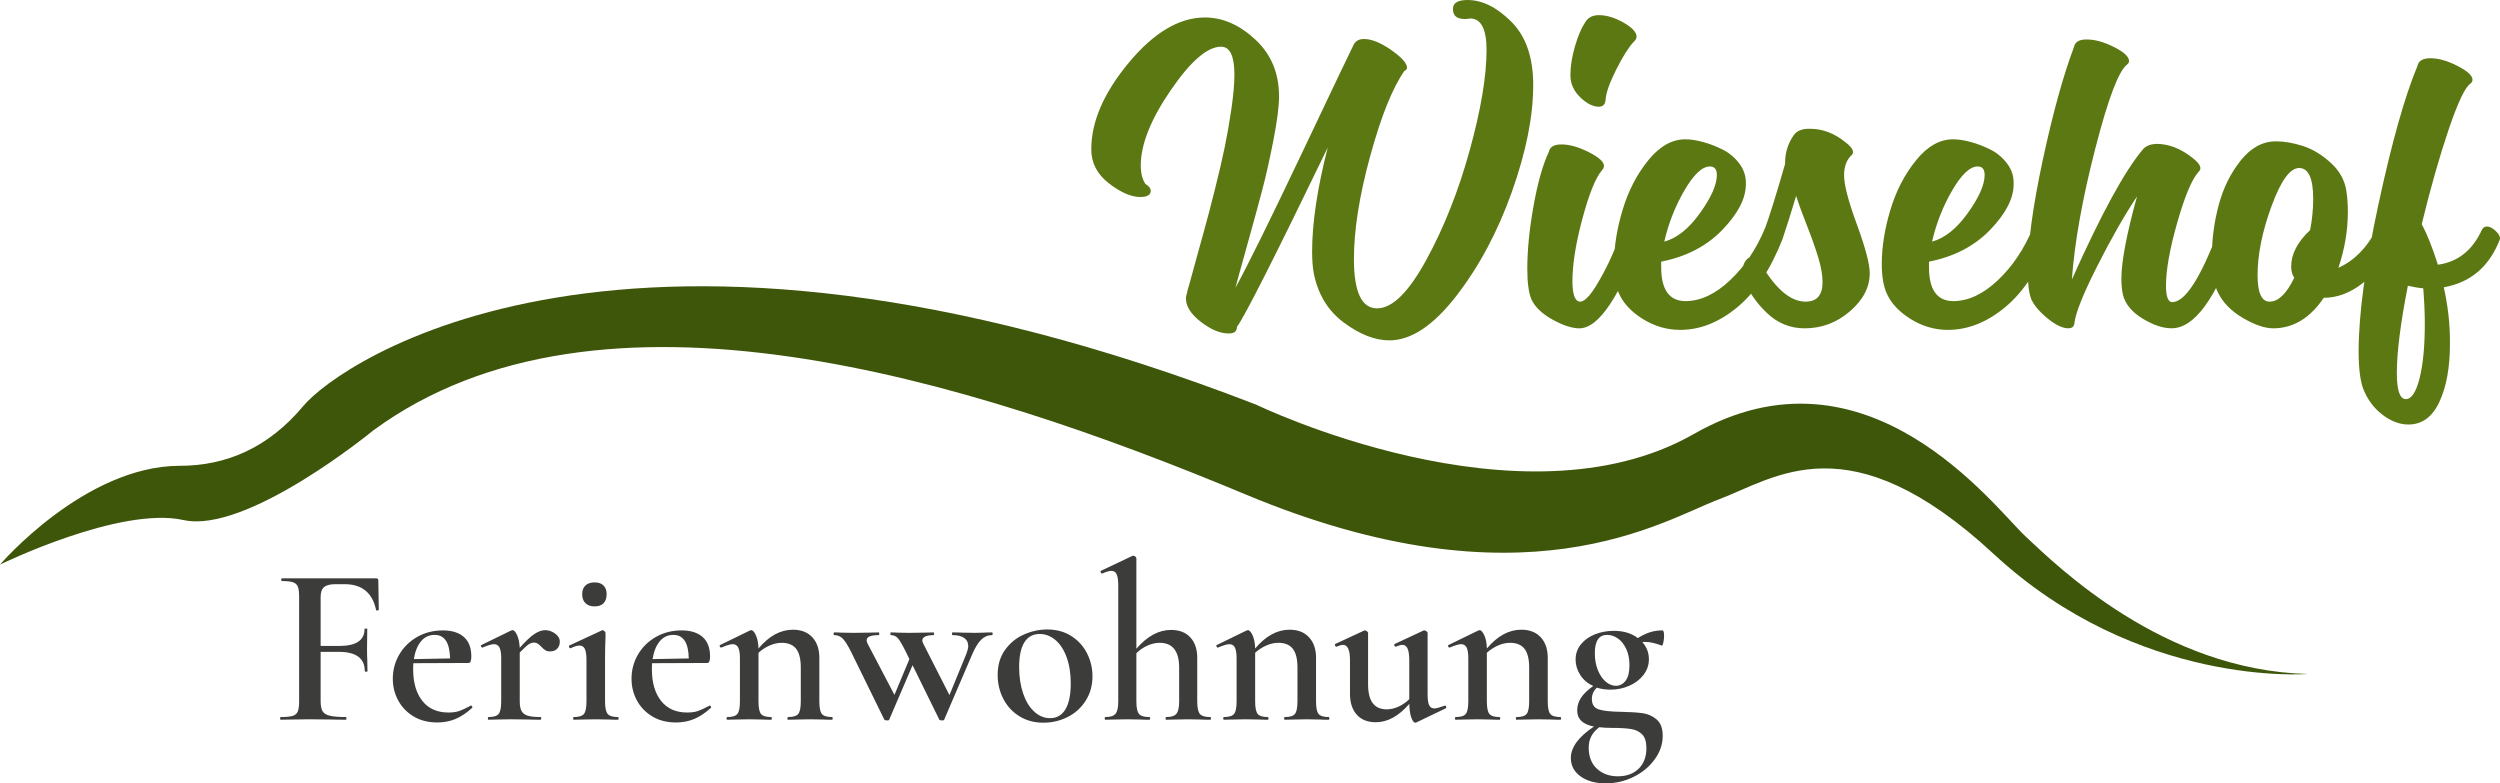
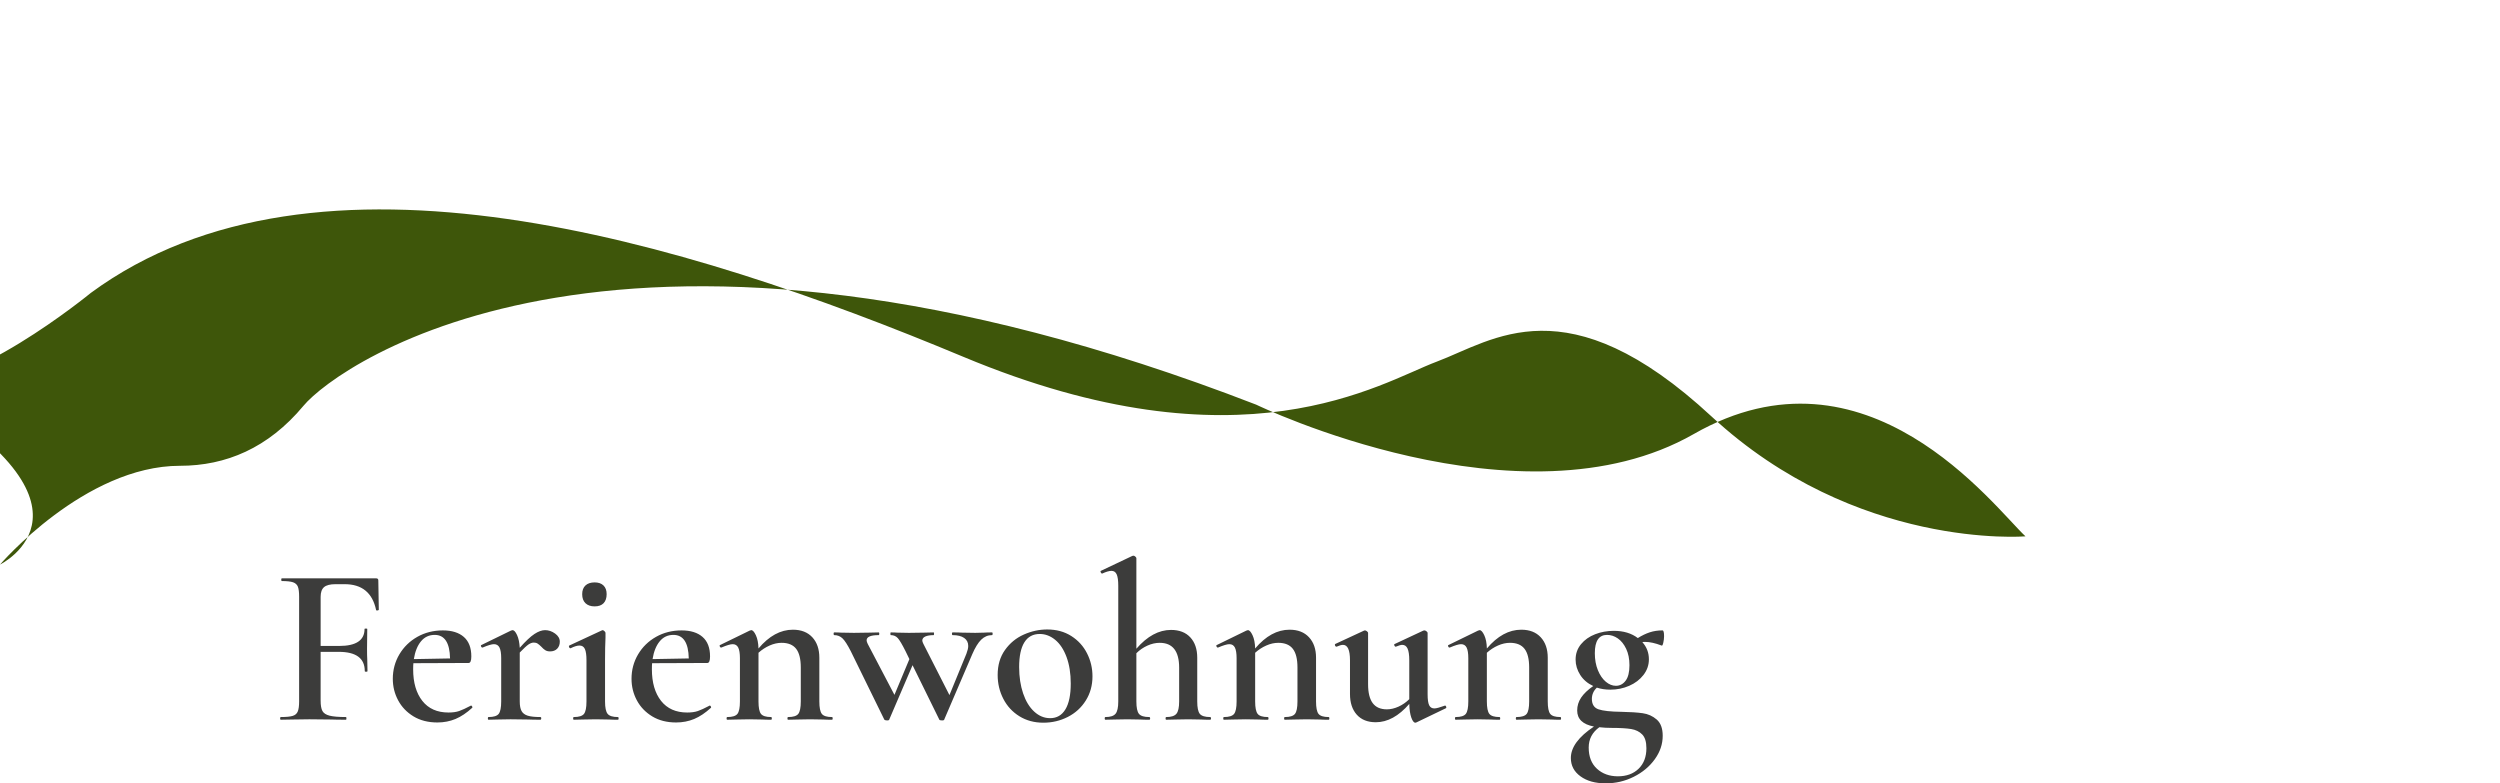
<svg xmlns="http://www.w3.org/2000/svg" version="1.1" id="Ebene_1" x="0px" y="0px" width="300px" height="94px" viewBox="0 0 300 94" enable-background="new 0 0 300 94" xml:space="preserve">
-   <path fill="#3E560A" d="M0,67.75c0,0,10.163-11.855,21.596-11.855c5.504,0,10.586-2.116,14.821-7.199  c4.234-5.081,38.533-29.488,114.33-0.135c0,0,31.758,15.378,52.507,3.522c20.748-11.856,35.993,8.721,39.805,12.279  c3.81,3.56,16.514,16.091,33.874,16.516c0,0-20.325,1.693-37.686-14.397c-17.361-16.091-26.189-9.105-32.965-6.566  c-6.774,2.542-23.354,13.394-56.806-0.581c-33.452-13.973-77.597-27.574-104.696-7.675c0,0-15.137,12.44-22.759,10.747  C14.397,60.71,0,67.75,0,67.75" />
+   <path fill="#3E560A" d="M0,67.75c0,0,10.163-11.855,21.596-11.855c5.504,0,10.586-2.116,14.821-7.199  c4.234-5.081,38.533-29.488,114.33-0.135c0,0,31.758,15.378,52.507,3.522c20.748-11.856,35.993,8.721,39.805,12.279  c0,0-20.325,1.693-37.686-14.397c-17.361-16.091-26.189-9.105-32.965-6.566  c-6.774,2.542-23.354,13.394-56.806-0.581c-33.452-13.973-77.597-27.574-104.696-7.675c0,0-15.137,12.44-22.759,10.747  C14.397,60.71,0,67.75,0,67.75" />
  <path fill="#3C3C3B" d="M194.147,93.157c-1.014,0-1.852-0.303-2.512-0.907c-0.66-0.607-0.991-1.453-0.991-2.542  c0-1.013,0.425-1.826,1.276-2.442c0.471,0.056,0.959,0.082,1.467,0.082c1.014,0,1.796,0.045,2.348,0.135  c0.554,0.091,0.996,0.31,1.331,0.652c0.336,0.344,0.502,0.896,0.502,1.655c0,1.033-0.312,1.853-0.936,2.46  C196.008,92.854,195.18,93.157,194.147,93.157 M192.844,76.188c0.454,0,0.884,0.14,1.291,0.42c0.408,0.281,0.742,0.698,1.004,1.249  c0.263,0.554,0.395,1.209,0.395,1.968c0,0.834-0.153,1.454-0.461,1.861c-0.31,0.408-0.698,0.61-1.169,0.61  c-0.416,0-0.818-0.161-1.208-0.486c-0.389-0.329-0.707-0.789-0.951-1.387c-0.243-0.599-0.366-1.275-0.366-2.036  C191.378,76.921,191.866,76.188,192.844,76.188 M194.582,85.419c-1.303-0.016-2.222-0.117-2.756-0.299  c-0.533-0.18-0.801-0.597-0.801-1.247c0-0.526,0.198-0.979,0.597-1.358c0.489,0.162,1.033,0.244,1.63,0.244  c0.797,0,1.548-0.154,2.254-0.463c0.704-0.307,1.276-0.74,1.711-1.302c0.434-0.562,0.65-1.187,0.65-1.873  c0-0.798-0.262-1.485-0.787-2.065c0.073-0.018,0.192-0.027,0.354-0.027c0.542,0,1.195,0.146,1.956,0.436  c0.071,0.053,0.139-0.055,0.202-0.326c0.063-0.272,0.096-0.534,0.096-0.788c0-0.469-0.063-0.704-0.189-0.704  c-0.544,0-1.051,0.075-1.522,0.229c-0.47,0.154-0.95,0.386-1.438,0.692c-0.762-0.579-1.72-0.867-2.879-0.867  c-0.796,0-1.544,0.134-2.24,0.407c-0.697,0.27-1.264,0.669-1.697,1.193c-0.435,0.526-0.651,1.143-0.651,1.848  c0,0.652,0.186,1.267,0.557,1.847c0.37,0.579,0.892,1.021,1.561,1.328c-0.651,0.455-1.136,0.916-1.452,1.387  s-0.476,0.987-0.476,1.549c0,1.031,0.672,1.672,2.011,1.926c-1.848,1.231-2.771,2.49-2.771,3.774c0,0.907,0.384,1.641,1.154,2.199  c0.77,0.562,1.778,0.843,3.025,0.843c1.197,0,2.32-0.262,3.37-0.788c1.048-0.523,1.891-1.226,2.523-2.103  c0.635-0.881,0.951-1.816,0.951-2.811c0-0.888-0.24-1.539-0.719-1.956c-0.481-0.416-1.045-0.67-1.697-0.76  C196.457,85.493,195.615,85.438,194.582,85.419 M187.251,86.046c-0.616,0-1.022-0.128-1.222-0.381  c-0.2-0.254-0.299-0.751-0.299-1.496V78.93c0-1.032-0.281-1.852-0.843-2.457c-0.56-0.607-1.34-0.909-2.335-0.909  c-1.484,0-2.861,0.751-4.127,2.253c-0.018-0.651-0.122-1.182-0.313-1.587c-0.19-0.408-0.375-0.612-0.558-0.612  c-0.017,0-0.079,0.018-0.188,0.056l-3.559,1.736c-0.053,0.018-0.063,0.073-0.026,0.163c0.036,0.09,0.09,0.135,0.164,0.135h0.026  c0.635-0.27,1.086-0.407,1.357-0.407c0.307,0,0.531,0.138,0.665,0.407c0.136,0.272,0.203,0.698,0.203,1.277v5.185  c0,0.745-0.1,1.242-0.299,1.496c-0.199,0.253-0.606,0.381-1.22,0.381c-0.056,0-0.082,0.053-0.082,0.161s0.026,0.162,0.082,0.162  c0.451,0,0.805-0.008,1.059-0.026l1.574-0.027l1.574,0.027c0.254,0.019,0.606,0.026,1.06,0.026c0.055,0,0.082-0.054,0.082-0.162  s-0.027-0.161-0.082-0.161c-0.615,0-1.021-0.128-1.222-0.381c-0.199-0.254-0.299-0.751-0.299-1.496v-5.838  c0.398-0.359,0.842-0.65,1.329-0.867c0.49-0.217,0.971-0.326,1.44-0.326c0.796,0,1.38,0.24,1.75,0.719  c0.372,0.479,0.558,1.227,0.558,2.24v4.072c0,0.745-0.1,1.242-0.298,1.496c-0.2,0.253-0.607,0.381-1.222,0.381  c-0.055,0-0.082,0.053-0.082,0.161s0.027,0.162,0.082,0.162c0.452,0,0.814-0.008,1.085-0.026l1.548-0.027l1.576,0.027  c0.253,0.019,0.605,0.026,1.059,0.026c0.054,0,0.081-0.054,0.081-0.162S187.305,86.046,187.251,86.046 M173.349,84.688  c-0.599,0.215-1.006,0.324-1.222,0.324c-0.29,0-0.499-0.125-0.626-0.379c-0.126-0.255-0.188-0.698-0.188-1.331v-7.359  c0-0.054-0.048-0.117-0.138-0.191c-0.091-0.07-0.172-0.105-0.243-0.105c-0.056,0-0.101,0.008-0.138,0.027l-3.421,1.601  c-0.073,0.019-0.091,0.078-0.054,0.176c0.036,0.1,0.09,0.149,0.164,0.149h0.025c0.343-0.144,0.597-0.217,0.76-0.217  c0.291,0,0.503,0.149,0.64,0.447c0.134,0.301,0.204,0.764,0.204,1.399v4.671c-0.381,0.379-0.811,0.678-1.292,0.896  c-0.479,0.217-0.944,0.325-1.396,0.325c-0.762,0-1.328-0.248-1.698-0.745s-0.557-1.253-0.557-2.27v-6.163  c0-0.054-0.044-0.117-0.138-0.191c-0.09-0.07-0.17-0.105-0.243-0.105l-0.108,0.027l-3.448,1.601c-0.054,0.037-0.063,0.1-0.028,0.19  c0.038,0.09,0.092,0.135,0.165,0.135h0.027c0.325-0.144,0.577-0.217,0.759-0.217c0.562,0,0.842,0.616,0.842,1.847v4.047  c0,1.048,0.273,1.877,0.814,2.484c0.544,0.605,1.303,0.908,2.281,0.908c1.412,0,2.752-0.733,4.021-2.199  c0.017,0.688,0.098,1.237,0.244,1.643c0.144,0.407,0.307,0.612,0.488,0.612l0.109-0.029l3.555-1.71  c0.056-0.034,0.064-0.098,0.029-0.189c-0.038-0.091-0.082-0.135-0.137-0.135L173.349,84.688z M159.444,86.046  c-0.614,0-1.021-0.128-1.221-0.381c-0.199-0.254-0.298-0.751-0.298-1.496V78.93c0-1.032-0.281-1.852-0.844-2.457  c-0.561-0.607-1.339-0.909-2.334-0.909c-1.485,0-2.862,0.751-4.128,2.253c-0.019-0.651-0.123-1.182-0.313-1.587  c-0.189-0.408-0.376-0.612-0.556-0.612c-0.018,0-0.082,0.018-0.19,0.056l-3.558,1.736c-0.054,0.018-0.064,0.073-0.027,0.163  c0.036,0.09,0.09,0.135,0.162,0.135h0.027c0.633-0.27,1.086-0.407,1.358-0.407c0.309,0,0.53,0.138,0.666,0.407  c0.135,0.272,0.203,0.698,0.203,1.277v5.185c0,0.745-0.1,1.242-0.299,1.496c-0.199,0.253-0.607,0.381-1.221,0.381  c-0.055,0-0.082,0.053-0.082,0.161s0.027,0.162,0.082,0.162c0.451,0,0.806-0.008,1.059-0.026l1.575-0.027l1.574,0.027  c0.254,0.019,0.606,0.026,1.06,0.026c0.055,0,0.082-0.054,0.082-0.162s-0.027-0.161-0.082-0.161c-0.616,0-1.023-0.128-1.222-0.381  c-0.199-0.254-0.299-0.751-0.299-1.496v-5.838c0.397-0.359,0.842-0.65,1.33-0.867c0.488-0.217,0.968-0.326,1.439-0.326  c0.796,0,1.38,0.24,1.751,0.719c0.372,0.479,0.558,1.227,0.558,2.24v4.072c0,0.745-0.1,1.242-0.3,1.496  c-0.2,0.253-0.606,0.381-1.221,0.381c-0.055,0-0.082,0.053-0.082,0.161s0.027,0.162,0.082,0.162c0.452,0,0.814-0.008,1.086-0.026  l1.547-0.027l1.574,0.027c0.254,0.019,0.608,0.026,1.06,0.026c0.056,0,0.082-0.054,0.082-0.162S159.5,86.046,159.444,86.046   M145.217,86.046c-0.616,0-1.027-0.128-1.237-0.381c-0.207-0.254-0.311-0.751-0.311-1.496V78.93c0-1.032-0.277-1.847-0.828-2.442  c-0.552-0.599-1.327-0.897-2.322-0.897c-1.466,0-2.851,0.752-4.154,2.255V66.981c0-0.054-0.041-0.116-0.123-0.188  c-0.082-0.073-0.158-0.111-0.23-0.111l-0.136,0.029l-3.775,1.792c-0.054,0.019-0.058,0.077-0.013,0.176  c0.045,0.102,0.095,0.149,0.15,0.149h0.027c0.47-0.217,0.84-0.325,1.112-0.325c0.29,0,0.499,0.14,0.625,0.422  c0.126,0.28,0.19,0.737,0.19,1.37v13.874c0,0.726-0.108,1.219-0.325,1.481c-0.218,0.265-0.625,0.396-1.222,0.396  c-0.055,0-0.082,0.053-0.082,0.161s0.027,0.162,0.082,0.162c0.453,0,0.814-0.008,1.086-0.026l1.547-0.027l1.549,0.027  c0.271,0.019,0.634,0.026,1.086,0.026c0.072,0,0.107-0.054,0.107-0.162s-0.035-0.161-0.107-0.161c-0.616,0-1.028-0.128-1.236-0.381  c-0.208-0.254-0.312-0.751-0.312-1.496v-5.782c0.38-0.381,0.819-0.684,1.317-0.911c0.498-0.226,0.991-0.338,1.48-0.338  c1.557,0,2.336,0.996,2.336,2.985v4.046c0,0.726-0.109,1.219-0.326,1.481c-0.218,0.265-0.625,0.396-1.223,0.396  c-0.055,0-0.081,0.053-0.081,0.161s0.026,0.162,0.081,0.162c0.453,0,0.814-0.008,1.086-0.026l1.548-0.027l1.548,0.027  c0.272,0.019,0.633,0.026,1.086,0.026c0.072,0,0.107-0.054,0.107-0.162S145.289,86.046,145.217,86.046 M126.019,86.18  c-0.707,0-1.344-0.262-1.915-0.788c-0.57-0.523-1.014-1.252-1.331-2.185c-0.317-0.933-0.476-1.988-0.476-3.163  c0-1.305,0.208-2.289,0.625-2.961c0.417-0.671,1.032-1.006,1.847-1.006c0.669,0,1.291,0.237,1.861,0.708  c0.569,0.47,1.022,1.157,1.357,2.063c0.334,0.908,0.502,1.966,0.502,3.178c0,1.358-0.213,2.39-0.639,3.095  C127.425,85.826,126.814,86.18,126.019,86.18 M125.204,86.724c1.049,0,2.027-0.231,2.932-0.692c0.905-0.463,1.625-1.117,2.159-1.971  c0.534-0.849,0.802-1.817,0.802-2.902c0-0.979-0.217-1.899-0.652-2.756c-0.434-0.861-1.063-1.556-1.888-2.08  c-0.822-0.523-1.788-0.787-2.891-0.787c-0.959,0-1.897,0.204-2.811,0.611c-0.915,0.408-1.665,1.021-2.253,1.846  c-0.59,0.825-0.883,1.824-0.883,3.002c0,1.031,0.227,1.985,0.679,2.864s1.096,1.575,1.928,2.091  C123.158,86.465,124.118,86.724,125.204,86.724 M119.041,75.889c-0.435,0-0.744,0.008-0.924,0.026l-1.086,0.027l-1.63-0.027  c-0.236-0.019-0.597-0.026-1.086-0.026c-0.055,0-0.082,0.054-0.082,0.162c0,0.107,0.027,0.163,0.082,0.163  c0.598,0,1.059,0.113,1.385,0.341s0.488,0.547,0.488,0.962c0,0.238-0.072,0.545-0.217,0.926l-2.037,4.968l-3.123-6.137  c-0.091-0.181-0.136-0.316-0.136-0.408c0-0.218,0.122-0.378,0.366-0.489c0.245-0.106,0.575-0.162,0.992-0.162  c0.036,0,0.054-0.056,0.054-0.163c0-0.108-0.018-0.162-0.054-0.162c-0.453,0-0.815,0.008-1.087,0.026l-1.874,0.027l-1.41-0.027  c-0.201-0.019-0.453-0.026-0.762-0.026c-0.036,0-0.053,0.054-0.053,0.162c0,0.107,0.018,0.163,0.053,0.163  c0.344,0,0.625,0.122,0.842,0.367c0.217,0.246,0.526,0.764,0.924,1.563l0.461,0.948l-1.792,4.292l-3.204-6.11  c-0.091-0.181-0.136-0.326-0.136-0.435c0-0.415,0.479-0.625,1.439-0.625c0.055,0,0.081-0.056,0.081-0.163  c0-0.108-0.026-0.162-0.081-0.162c-0.47,0-0.841,0.008-1.113,0.026l-1.846,0.027l-1.576-0.027c-0.199-0.019-0.461-0.026-0.787-0.026  c-0.053,0-0.081,0.054-0.081,0.162c0,0.107,0.028,0.163,0.081,0.163c0.38,0,0.706,0.128,0.978,0.379  c0.271,0.254,0.606,0.772,1.004,1.551l4.019,8.199c0.054,0.072,0.163,0.108,0.326,0.108c0.18,0,0.271-0.036,0.271-0.108l2.797-6.519  l3.205,6.519c0.018,0.072,0.126,0.108,0.326,0.108c0.181,0,0.271-0.036,0.271-0.108l3.367-7.848  c0.344-0.796,0.701-1.375,1.072-1.738c0.371-0.36,0.801-0.543,1.291-0.543c0.053,0,0.08-0.056,0.08-0.163  C119.121,75.942,119.094,75.889,119.041,75.889 M99.842,86.046c-0.616,0-1.023-0.128-1.222-0.381  c-0.199-0.254-0.299-0.751-0.299-1.496V78.93c0-1.032-0.281-1.852-0.842-2.457c-0.561-0.607-1.34-0.909-2.334-0.909  c-1.484,0-2.861,0.751-4.127,2.253c-0.018-0.651-0.123-1.182-0.313-1.587c-0.189-0.408-0.375-0.612-0.557-0.612  c-0.018,0-0.081,0.018-0.19,0.056L86.4,77.409c-0.055,0.018-0.064,0.073-0.027,0.163c0.037,0.09,0.09,0.135,0.163,0.135h0.027  c0.634-0.27,1.086-0.407,1.358-0.407c0.308,0,0.529,0.138,0.666,0.407c0.135,0.272,0.204,0.698,0.204,1.277v5.185  c0,0.745-0.1,1.242-0.299,1.496c-0.2,0.253-0.606,0.381-1.222,0.381c-0.054,0-0.082,0.053-0.082,0.161s0.028,0.162,0.082,0.162  c0.452,0,0.805-0.008,1.059-0.026l1.576-0.027l1.574,0.027c0.253,0.019,0.606,0.026,1.059,0.026c0.055,0,0.082-0.054,0.082-0.162  s-0.027-0.161-0.082-0.161c-0.615,0-1.022-0.128-1.221-0.381c-0.2-0.254-0.298-0.751-0.298-1.496v-5.838  c0.398-0.359,0.842-0.65,1.33-0.867s0.969-0.326,1.439-0.326c0.796,0,1.38,0.24,1.751,0.719c0.371,0.479,0.556,1.227,0.556,2.24  v4.072c0,0.745-0.1,1.242-0.299,1.496c-0.199,0.253-0.605,0.381-1.221,0.381c-0.054,0-0.082,0.053-0.082,0.161  s0.027,0.162,0.082,0.162c0.452,0,0.815-0.008,1.086-0.026l1.548-0.027l1.575,0.027c0.253,0.019,0.607,0.026,1.059,0.026  c0.054,0,0.081-0.054,0.081-0.162S99.896,86.046,99.842,86.046 M80.807,76.188c1.194,0,1.81,0.94,1.846,2.824l-4.345,0.08  c0.145-0.903,0.43-1.616,0.855-2.13C79.588,76.445,80.137,76.188,80.807,76.188 M85.125,84.688  c-0.581,0.309-1.042,0.519-1.386,0.637c-0.344,0.119-0.769,0.177-1.275,0.177c-1.358,0-2.403-0.467-3.137-1.398  c-0.732-0.932-1.1-2.195-1.1-3.789c0-0.325,0.009-0.569,0.027-0.732l6.626-0.026c0.217,0,0.326-0.262,0.326-0.789  c0-1.031-0.299-1.809-0.896-2.334c-0.598-0.524-1.44-0.786-2.526-0.786c-1.123,0-2.141,0.257-3.055,0.771  c-0.915,0.516-1.634,1.219-2.159,2.104c-0.525,0.89-0.787,1.865-0.787,2.933c0,0.924,0.212,1.784,0.638,2.58  c0.425,0.798,1.042,1.44,1.847,1.93c0.805,0.487,1.76,0.73,2.865,0.73c0.778,0,1.502-0.14,2.172-0.419  c0.668-0.281,1.339-0.729,2.008-1.344c0.037-0.037,0.032-0.092-0.013-0.163c-0.045-0.072-0.086-0.108-0.122-0.108L85.125,84.688z   M68.859,86.369c0.452,0,0.805-0.008,1.059-0.026l1.575-0.027l1.575,0.027c0.271,0.019,0.634,0.026,1.086,0.026  c0.053,0,0.081-0.054,0.081-0.162s-0.027-0.161-0.081-0.161c-0.616,0-1.029-0.128-1.236-0.381c-0.209-0.254-0.313-0.751-0.313-1.496  v-4.966c0-1.033,0.018-1.93,0.055-2.689v-0.571c0-0.054-0.041-0.121-0.123-0.203c-0.081-0.082-0.159-0.122-0.23-0.122l-0.081,0.028  l-3.911,1.818c-0.054,0.037-0.064,0.098-0.027,0.19c0.037,0.09,0.09,0.135,0.164,0.135h0.026c0.435-0.217,0.789-0.325,1.06-0.325  c0.307,0,0.524,0.138,0.651,0.421c0.126,0.281,0.189,0.727,0.189,1.344v4.94c0,0.745-0.1,1.242-0.298,1.496  c-0.2,0.253-0.607,0.381-1.222,0.381c-0.055,0-0.082,0.053-0.082,0.161S68.805,86.369,68.859,86.369 M71.358,72.766  c0.471,0,0.828-0.127,1.072-0.381c0.244-0.254,0.367-0.613,0.367-1.085c0-0.453-0.127-0.801-0.381-1.046  c-0.253-0.244-0.607-0.366-1.058-0.366c-0.471,0-0.838,0.122-1.101,0.366c-0.263,0.245-0.394,0.593-0.394,1.046  c0,0.472,0.131,0.831,0.394,1.085C70.52,72.639,70.887,72.766,71.358,72.766 M65.411,75.617c-0.381,0-0.807,0.153-1.276,0.46  c-0.472,0.309-1.059,0.861-1.765,1.657c-0.037-0.633-0.145-1.146-0.327-1.534c-0.18-0.39-0.361-0.583-0.542-0.583  c-0.019,0-0.081,0.018-0.19,0.056l-3.557,1.736c-0.055,0.018-0.064,0.073-0.028,0.163c0.037,0.09,0.091,0.135,0.164,0.135h0.027  c0.633-0.27,1.086-0.407,1.357-0.407c0.308,0,0.53,0.138,0.666,0.407c0.136,0.272,0.203,0.698,0.203,1.277v5.185  c0,0.745-0.1,1.242-0.299,1.496c-0.199,0.253-0.605,0.381-1.221,0.381c-0.054,0-0.082,0.053-0.082,0.161s0.027,0.162,0.082,0.162  c0.452,0,0.805-0.008,1.059-0.026l1.575-0.027l2.145,0.027c0.363,0.019,0.842,0.026,1.439,0.026c0.072,0,0.109-0.054,0.109-0.162  s-0.037-0.161-0.109-0.161c-0.67,0-1.177-0.056-1.52-0.164c-0.345-0.109-0.589-0.295-0.734-0.558  c-0.145-0.262-0.217-0.646-0.217-1.155v-5.863c0.471-0.489,0.818-0.81,1.045-0.966c0.226-0.152,0.439-0.23,0.638-0.23  c0.18,0,0.334,0.041,0.461,0.122c0.126,0.082,0.271,0.206,0.435,0.367c0.163,0.182,0.321,0.321,0.476,0.422  c0.153,0.099,0.348,0.149,0.584,0.149c0.361,0,0.646-0.108,0.855-0.325c0.208-0.217,0.312-0.5,0.312-0.842  c0-0.382-0.19-0.707-0.569-0.979C66.226,75.751,65.827,75.617,65.411,75.617 M52.16,76.188c1.194,0,1.809,0.94,1.846,2.824  l-4.345,0.08c0.145-0.903,0.43-1.616,0.855-2.13C50.941,76.445,51.49,76.188,52.16,76.188 M56.477,84.688  c-0.579,0.309-1.041,0.519-1.385,0.637c-0.344,0.119-0.77,0.177-1.276,0.177c-1.358,0-2.403-0.467-3.137-1.398  c-0.733-0.932-1.1-2.195-1.1-3.789c0-0.325,0.01-0.569,0.028-0.732l6.626-0.026c0.217,0,0.326-0.262,0.326-0.789  c0-1.031-0.298-1.809-0.896-2.334c-0.597-0.524-1.439-0.786-2.525-0.786c-1.122,0-2.141,0.257-3.055,0.771  c-0.914,0.516-1.634,1.219-2.159,2.104c-0.524,0.89-0.787,1.865-0.787,2.933c0,0.924,0.212,1.784,0.639,2.58  c0.425,0.798,1.041,1.44,1.846,1.93c0.805,0.487,1.761,0.73,2.866,0.73c0.778,0,1.502-0.14,2.172-0.419  c0.669-0.281,1.339-0.729,2.009-1.344c0.037-0.037,0.031-0.092-0.014-0.163c-0.045-0.072-0.086-0.108-0.122-0.108L56.477,84.688z   M45.398,69.645c0-0.164-0.091-0.245-0.271-0.245H33.831c-0.054,0-0.082,0.054-0.082,0.163c0,0.107,0.027,0.163,0.082,0.163  c0.597,0,1.04,0.049,1.331,0.146c0.29,0.101,0.483,0.279,0.584,0.531c0.099,0.254,0.149,0.65,0.149,1.195v12.57  c0,0.544-0.055,0.947-0.163,1.21c-0.109,0.264-0.312,0.439-0.611,0.529c-0.298,0.092-0.773,0.138-1.425,0.138  c-0.055,0-0.082,0.053-0.082,0.161s0.027,0.162,0.082,0.162c0.615,0,1.095-0.008,1.439-0.026l1.982-0.027l2.662,0.027  c0.416,0.019,0.995,0.026,1.737,0.026c0.037,0,0.055-0.054,0.055-0.162s-0.018-0.161-0.055-0.161c-0.887,0-1.542-0.056-1.968-0.164  c-0.425-0.109-0.71-0.295-0.855-0.558c-0.146-0.262-0.218-0.684-0.218-1.264v-5.837h2.172c2.083,0,3.124,0.77,3.124,2.307  c0,0.056,0.055,0.082,0.163,0.082s0.163-0.026,0.163-0.082l-0.027-1.409c-0.018-0.273-0.027-0.689-0.027-1.25l0.027-2.39  c0-0.036-0.054-0.053-0.162-0.053c-0.109,0-0.164,0.017-0.164,0.053c0,1.357-1.014,2.035-3.042,2.035h-2.226v-5.891  c0-0.544,0.136-0.932,0.408-1.167c0.271-0.235,0.732-0.355,1.385-0.355h1.086c2.081,0,3.341,1.032,3.775,3.096  c0.017,0.056,0.076,0.073,0.176,0.056s0.15-0.045,0.15-0.082L45.398,69.645z" />
-   <path fill="#5B7813" d="M287.62,44.755c0-2.482,0.441-5.972,1.324-10.465c0.718,0.165,1.334,0.267,1.846,0.308  c0.124,1.539,0.186,2.955,0.186,4.247c0,2.729-0.212,4.92-0.631,6.571c-0.421,1.652-0.97,2.478-1.646,2.478  C287.979,47.893,287.62,46.847,287.62,44.755 M297.84,27.549c-1.129,2.483-2.894,3.889-5.294,4.216  c-0.657-2.072-1.304-3.693-1.938-4.864c1.046-4.309,2.122-8.094,3.23-11.357c1.108-3.263,1.98-5.099,2.617-5.509  c0.163-0.143,0.246-0.297,0.246-0.461c0-0.493-0.601-1.046-1.803-1.663c-1.199-0.615-2.281-0.923-3.245-0.923  c-0.925,0-1.448,0.318-1.571,0.955c-1.519,3.653-3.072,9.168-4.662,16.545c-1.591,7.376-2.386,13.27-2.386,17.682  c0,1.991,0.185,3.488,0.554,4.494c0.513,1.293,1.282,2.328,2.309,3.108c1.025,0.78,2.063,1.17,3.109,1.17  c1.643,0,2.883-0.907,3.724-2.723c0.843-1.817,1.263-4.131,1.263-6.942c0.021-2.257-0.227-4.525-0.739-6.803  c3.241-0.573,5.489-2.502,6.741-5.785c0.041-0.288-0.127-0.61-0.509-0.97c-0.38-0.36-0.733-0.539-1.061-0.539  C298.178,27.179,297.983,27.302,297.84,27.549 M270.908,33.027c0-2.483,0.559-5.248,1.677-8.295s2.22-4.571,3.309-4.571  c1.128,0,1.69,1.241,1.69,3.724c0,1.19-0.122,2.432-0.367,3.725c-1.52,1.416-2.277,2.883-2.277,4.402  c0,0.513,0.123,0.954,0.369,1.323c-0.924,1.908-1.908,2.862-2.955,2.862C271.39,36.197,270.908,35.142,270.908,33.027   M278.849,35.736c1.6,0,3.144-0.574,4.632-1.723c1.486-1.149,2.754-2.924,3.8-5.325c0.043-0.288-0.126-0.61-0.507-0.97  c-0.379-0.36-0.733-0.539-1.061-0.539c-0.288,0-0.473,0.123-0.555,0.37c-1.149,2.216-2.669,3.745-4.554,4.586  c0.757-2.217,1.138-4.463,1.138-6.742c0-0.923-0.063-1.764-0.184-2.523c-0.207-1.293-0.849-2.421-1.926-3.386  c-1.076-0.964-2.19-1.626-3.34-1.986c-1.148-0.359-2.205-0.538-3.17-0.538c-1.602,0-3.012,0.765-4.233,2.293  c-1.22,1.529-2.103,3.314-2.646,5.355c-0.544,2.043-0.816,4.089-0.816,6.141c-0.021,1.909,0.226,3.365,0.739,4.371  c0.594,1.211,1.595,2.227,3,3.047c1.405,0.821,2.611,1.231,3.618,1.231C275.186,39.399,277.206,38.178,278.849,35.736   M266.26,27.549c-2.174,5.808-4.043,8.71-5.603,8.71c-0.491-0.02-0.738-0.677-0.738-1.97c0-1.888,0.451-4.418,1.354-7.588  c0.903-3.169,1.754-5.196,2.554-6.079c0.451-0.389,0.217-0.943-0.708-1.662c-1.416-1.128-2.862-1.694-4.339-1.694  c-0.678,0.022-1.201,0.216-1.57,0.586c-2.197,2.566-5.058,7.798-8.587,15.697c0.327-4.473,1.261-9.7,2.801-15.682  c1.537-5.981,2.811-9.353,3.816-10.111c0.164-0.124,0.246-0.266,0.246-0.431c0-0.513-0.6-1.073-1.801-1.678  c-1.2-0.604-2.283-0.908-3.247-0.908c-0.923-0.021-1.447,0.287-1.569,0.923c-1.293,3.447-2.541,7.967-3.74,13.558  c-1.199,5.592-1.801,10.031-1.801,13.313c0,1.539,0.145,2.667,0.431,3.385c0.35,0.759,1.005,1.529,1.971,2.309  c0.964,0.78,1.785,1.17,2.463,1.17c0.45,0,0.696-0.206,0.737-0.616c0.124-1.189,1.027-3.452,2.709-6.787  c1.683-3.335,3.282-6.141,4.802-8.418c-1.251,4.535-1.877,7.828-1.877,9.88c0,0.677,0.061,1.313,0.184,1.908  c0.288,1.128,1.072,2.082,2.354,2.862c1.283,0.78,2.447,1.17,3.493,1.17c2.729,0,5.335-3.571,7.819-10.711  c0.04-0.288-0.13-0.61-0.508-0.97c-0.381-0.36-0.735-0.539-1.062-0.539C266.598,27.179,266.402,27.302,266.26,27.549   M238.157,20.994c0,1.168-0.673,2.691-2.016,4.569c-1.345,1.877-2.776,3.021-4.294,3.433c0.513-2.217,1.322-4.273,2.433-6.172  c1.108-1.898,2.123-2.848,3.046-2.848C237.88,19.976,238.157,20.316,238.157,20.994 M243.943,27.365  c-1.047,2.523-2.451,4.616-4.216,6.278c-1.765,1.662-3.552,2.493-5.355,2.493c-1.93-0.021-2.894-1.374-2.894-4.064v-0.675  c3.016-0.596,5.462-1.868,7.341-3.818c1.877-1.948,2.815-3.765,2.815-5.447c0.041-0.923-0.214-1.754-0.769-2.492  c-0.555-0.74-1.237-1.309-2.047-1.709c-0.811-0.4-1.606-0.704-2.385-0.908c-0.78-0.205-1.469-0.307-2.063-0.307  c-1.602,0-3.084,0.841-4.447,2.522c-1.365,1.683-2.392,3.668-3.079,5.957c-0.688,2.288-1.031,4.458-1.031,6.51  c0,1.396,0.185,2.535,0.554,3.417c0.514,1.211,1.472,2.258,2.879,3.139c1.404,0.883,2.907,1.324,4.508,1.324  c2.381,0,4.664-0.902,6.85-2.709c2.185-1.806,3.996-4.535,5.433-8.187c0-0.288-0.199-0.621-0.601-1  c-0.399-0.38-0.765-0.57-1.092-0.57C244.179,27.118,244.046,27.2,243.943,27.365 M222.091,18.715  c0.512-0.37,0.307-0.914-0.616-1.632c-1.335-1.088-2.762-1.631-4.278-1.631c-0.944-0.02-1.599,0.246-1.97,0.799  c-0.679,0.986-1.016,2.084-1.016,3.295v0.122c-1.088,3.777-1.909,6.403-2.462,7.88c-0.043,0.246,0.144,0.549,0.553,0.908  c0.412,0.359,0.78,0.539,1.107,0.539c0.206,0,0.371-0.102,0.494-0.308c0.492-1.478,1.036-3.201,1.631-5.172  c0.267,0.843,0.692,2.006,1.276,3.494c0.587,1.488,1.047,2.791,1.386,3.909c0.339,1.118,0.509,2.099,0.509,2.94  c0,1.56-0.678,2.339-2.031,2.339c-1.93,0-3.839-1.724-5.726-5.171c-0.187-0.142-0.4-0.215-0.646-0.215  c-0.328,0-0.61,0.169-0.846,0.507c-0.236,0.34-0.355,0.745-0.355,1.217c0.021,0.349,0.093,0.708,0.216,1.077  c0.534,1.416,1.442,2.735,2.725,3.955c1.283,1.221,2.785,1.832,4.509,1.832c2.051,0,3.867-0.683,5.448-2.047  c1.579-1.364,2.369-2.887,2.369-4.57c0-1.088-0.512-3.033-1.538-5.833s-1.54-4.765-1.54-5.895  C221.289,20.049,221.557,19.269,222.091,18.715 M206.022,20.994c0,1.168-0.672,2.691-2.017,4.569  c-1.343,1.877-2.773,3.021-4.293,3.433c0.514-2.217,1.324-4.273,2.433-6.172c1.107-1.898,2.122-2.848,3.047-2.848  C205.746,19.976,206.022,20.316,206.022,20.994 M211.811,27.365c-1.049,2.523-2.453,4.616-4.218,6.278  c-1.765,1.662-3.55,2.493-5.355,2.493c-1.929-0.021-2.894-1.374-2.894-4.064v-0.675c3.017-0.596,5.463-1.868,7.342-3.818  c1.877-1.948,2.816-3.765,2.816-5.447c0.041-0.923-0.216-1.754-0.77-2.492c-0.555-0.74-1.237-1.309-2.047-1.709  c-0.812-0.4-1.606-0.704-2.386-0.908c-0.78-0.205-1.468-0.307-2.063-0.307c-1.6,0-3.083,0.841-4.447,2.522  c-1.365,1.683-2.391,3.668-3.078,5.957c-0.688,2.288-1.032,4.458-1.032,6.51c0,1.396,0.186,2.535,0.556,3.417  c0.512,1.211,1.471,2.258,2.876,3.139c1.407,0.883,2.909,1.324,4.509,1.324c2.382,0,4.665-0.902,6.849-2.709  c2.187-1.806,3.996-4.535,5.435-8.187c0-0.288-0.201-0.621-0.602-1c-0.399-0.38-0.765-0.57-1.092-0.57  C212.045,27.118,211.911,27.2,211.811,27.365 M193.203,36.506c1.283-1.93,2.487-4.535,3.615-7.818  c0.042-0.288-0.127-0.61-0.506-0.97c-0.381-0.36-0.734-0.539-1.062-0.539c-0.247,0-0.432,0.123-0.554,0.37  c-0.762,2.052-1.499,3.75-2.217,5.094c-0.719,1.345-1.299,2.272-1.738,2.785c-0.443,0.514-0.807,0.77-1.094,0.77  c-0.636,0-0.954-0.819-0.954-2.462c0-2.031,0.399-4.534,1.2-7.511c0.8-2.974,1.58-4.903,2.34-5.786  c0.164-0.185,0.246-0.359,0.246-0.523c0-0.493-0.611-1.046-1.831-1.662c-1.223-0.615-2.314-0.923-3.28-0.923  c-0.881,0-1.385,0.298-1.508,0.892c-0.717,1.52-1.329,3.673-1.83,6.464c-0.504,2.79-0.754,5.324-0.754,7.602  c0,1.621,0.163,2.833,0.493,3.632c0.431,0.925,1.276,1.735,2.538,2.432c1.262,0.698,2.334,1.047,3.217,1.047  C190.694,39.399,191.921,38.435,193.203,36.506 M192.664,12.035c0.041-0.841,0.462-2.057,1.263-3.647  c0.8-1.59,1.498-2.704,2.093-3.339c0.246-0.226,0.369-0.44,0.369-0.646c0-0.534-0.524-1.098-1.569-1.694  c-1.047-0.594-2.032-0.892-2.955-0.892c-0.779,0-1.334,0.298-1.662,0.892c-0.451,0.678-0.857,1.637-1.215,2.878  c-0.36,1.241-0.539,2.386-0.539,3.433c0,1.006,0.389,1.888,1.169,2.646c0.78,0.76,1.527,1.139,2.247,1.139  C192.337,12.804,192.604,12.548,192.664,12.035 M174.352,1.078c0,0.8,0.461,1.2,1.384,1.2c0.287,0,0.512-0.02,0.679-0.061  c1.313,0,1.97,1.262,1.97,3.786c0,3.14-0.673,7.146-2.018,12.021c-1.343,4.873-3.077,9.255-5.2,13.143  c-2.125,3.89-4.089,5.833-5.896,5.833c-1.867,0.021-2.801-1.95-2.801-5.91c0-3.488,0.651-7.612,1.955-12.373  s2.672-8.167,4.109-10.219c0.206-0.082,0.308-0.205,0.308-0.37c0-0.534-0.63-1.241-1.894-2.124  c-1.261-0.882-2.354-1.323-3.276-1.323c-0.555,0-0.954,0.206-1.202,0.616c-0.246,0.471-2.298,4.771-6.155,12.897  c-3.858,8.125-6.545,13.573-8.065,16.344c0.125-0.494,0.585-2.17,1.386-5.033c0.8-2.862,1.421-5.135,1.862-6.818  c0.441-1.681,0.882-3.656,1.323-5.924c0.442-2.268,0.661-4.006,0.661-5.217c0-2.771-0.948-5.038-2.845-6.802  c-1.898-1.765-3.916-2.647-6.049-2.647c-3.078,0-6.12,1.805-9.126,5.417c-3.006,3.612-4.509,7.079-4.509,10.403  c0,1.642,0.709,3.006,2.125,4.094c1.416,1.088,2.667,1.63,3.755,1.63c0.841,0,1.261-0.255,1.261-0.769  c-0.021-0.287-0.236-0.554-0.646-0.801c-0.369-0.553-0.555-1.292-0.555-2.216c0-2.523,1.195-5.53,3.587-9.019  c2.389-3.488,4.405-5.232,6.046-5.232c1.067,0,1.602,1.119,1.602,3.355c0,1.088-0.119,2.442-0.354,4.063  c-0.236,1.621-0.502,3.154-0.8,4.603c-0.298,1.447-0.697,3.17-1.201,5.17s-0.913,3.566-1.231,4.693  c-0.318,1.129-0.718,2.581-1.201,4.355c-0.482,1.775-0.764,2.786-0.846,3.031c0,0.082-0.021,0.186-0.063,0.309  c-0.042,0.123-0.071,0.236-0.092,0.339c-0.021,0.103-0.032,0.195-0.032,0.277c0,0.964,0.601,1.907,1.801,2.831  c1.201,0.923,2.303,1.385,3.309,1.385c0.678,0.02,1.016-0.247,1.016-0.801c0.84-1.066,4.473-8.237,10.895-21.515  c-1.251,4.885-1.876,9.049-1.876,12.498c0,0.964,0.061,1.806,0.185,2.523c0.492,2.566,1.698,4.562,3.617,5.987  c1.919,1.426,3.739,2.139,5.463,2.139c2.605,0,5.282-1.773,8.033-5.324c2.749-3.55,4.976-7.72,6.678-12.512  c1.704-4.792,2.556-9.055,2.556-12.79c0-3.323-0.872-5.857-2.615-7.602C179.625,0.873,177.869,0,176.104,0  C174.935,0,174.352,0.359,174.352,1.078" />
</svg>